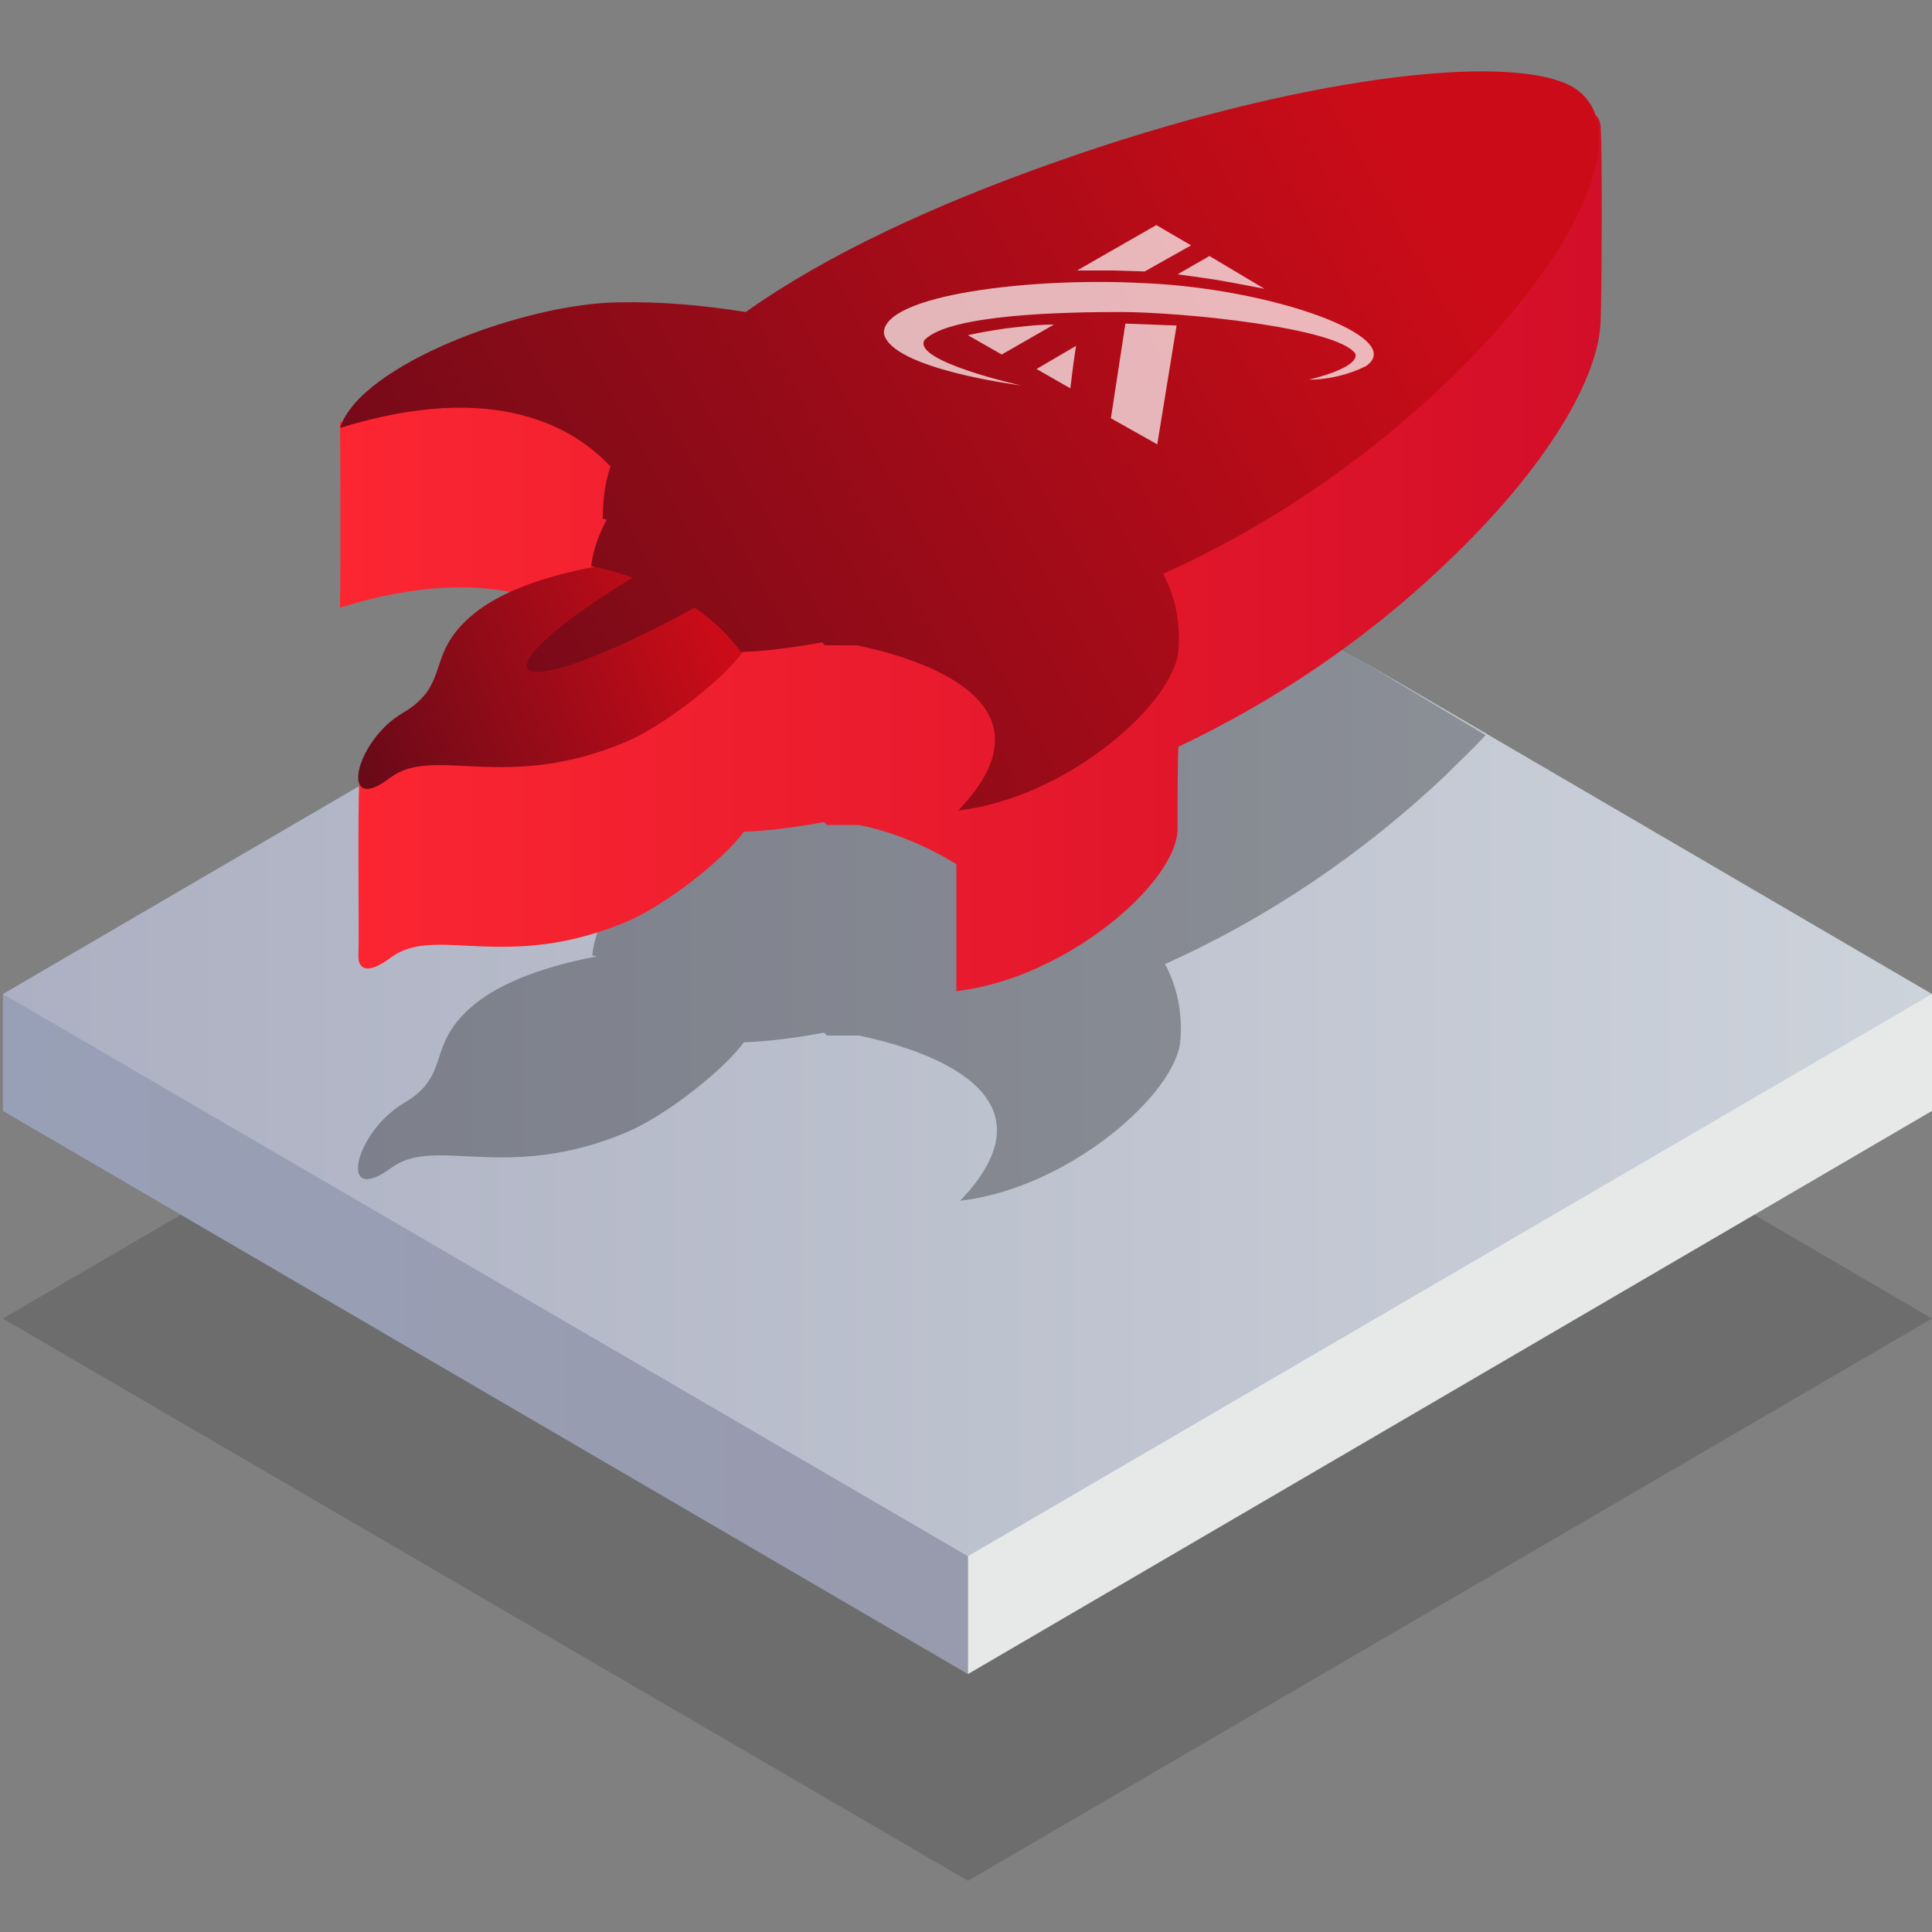
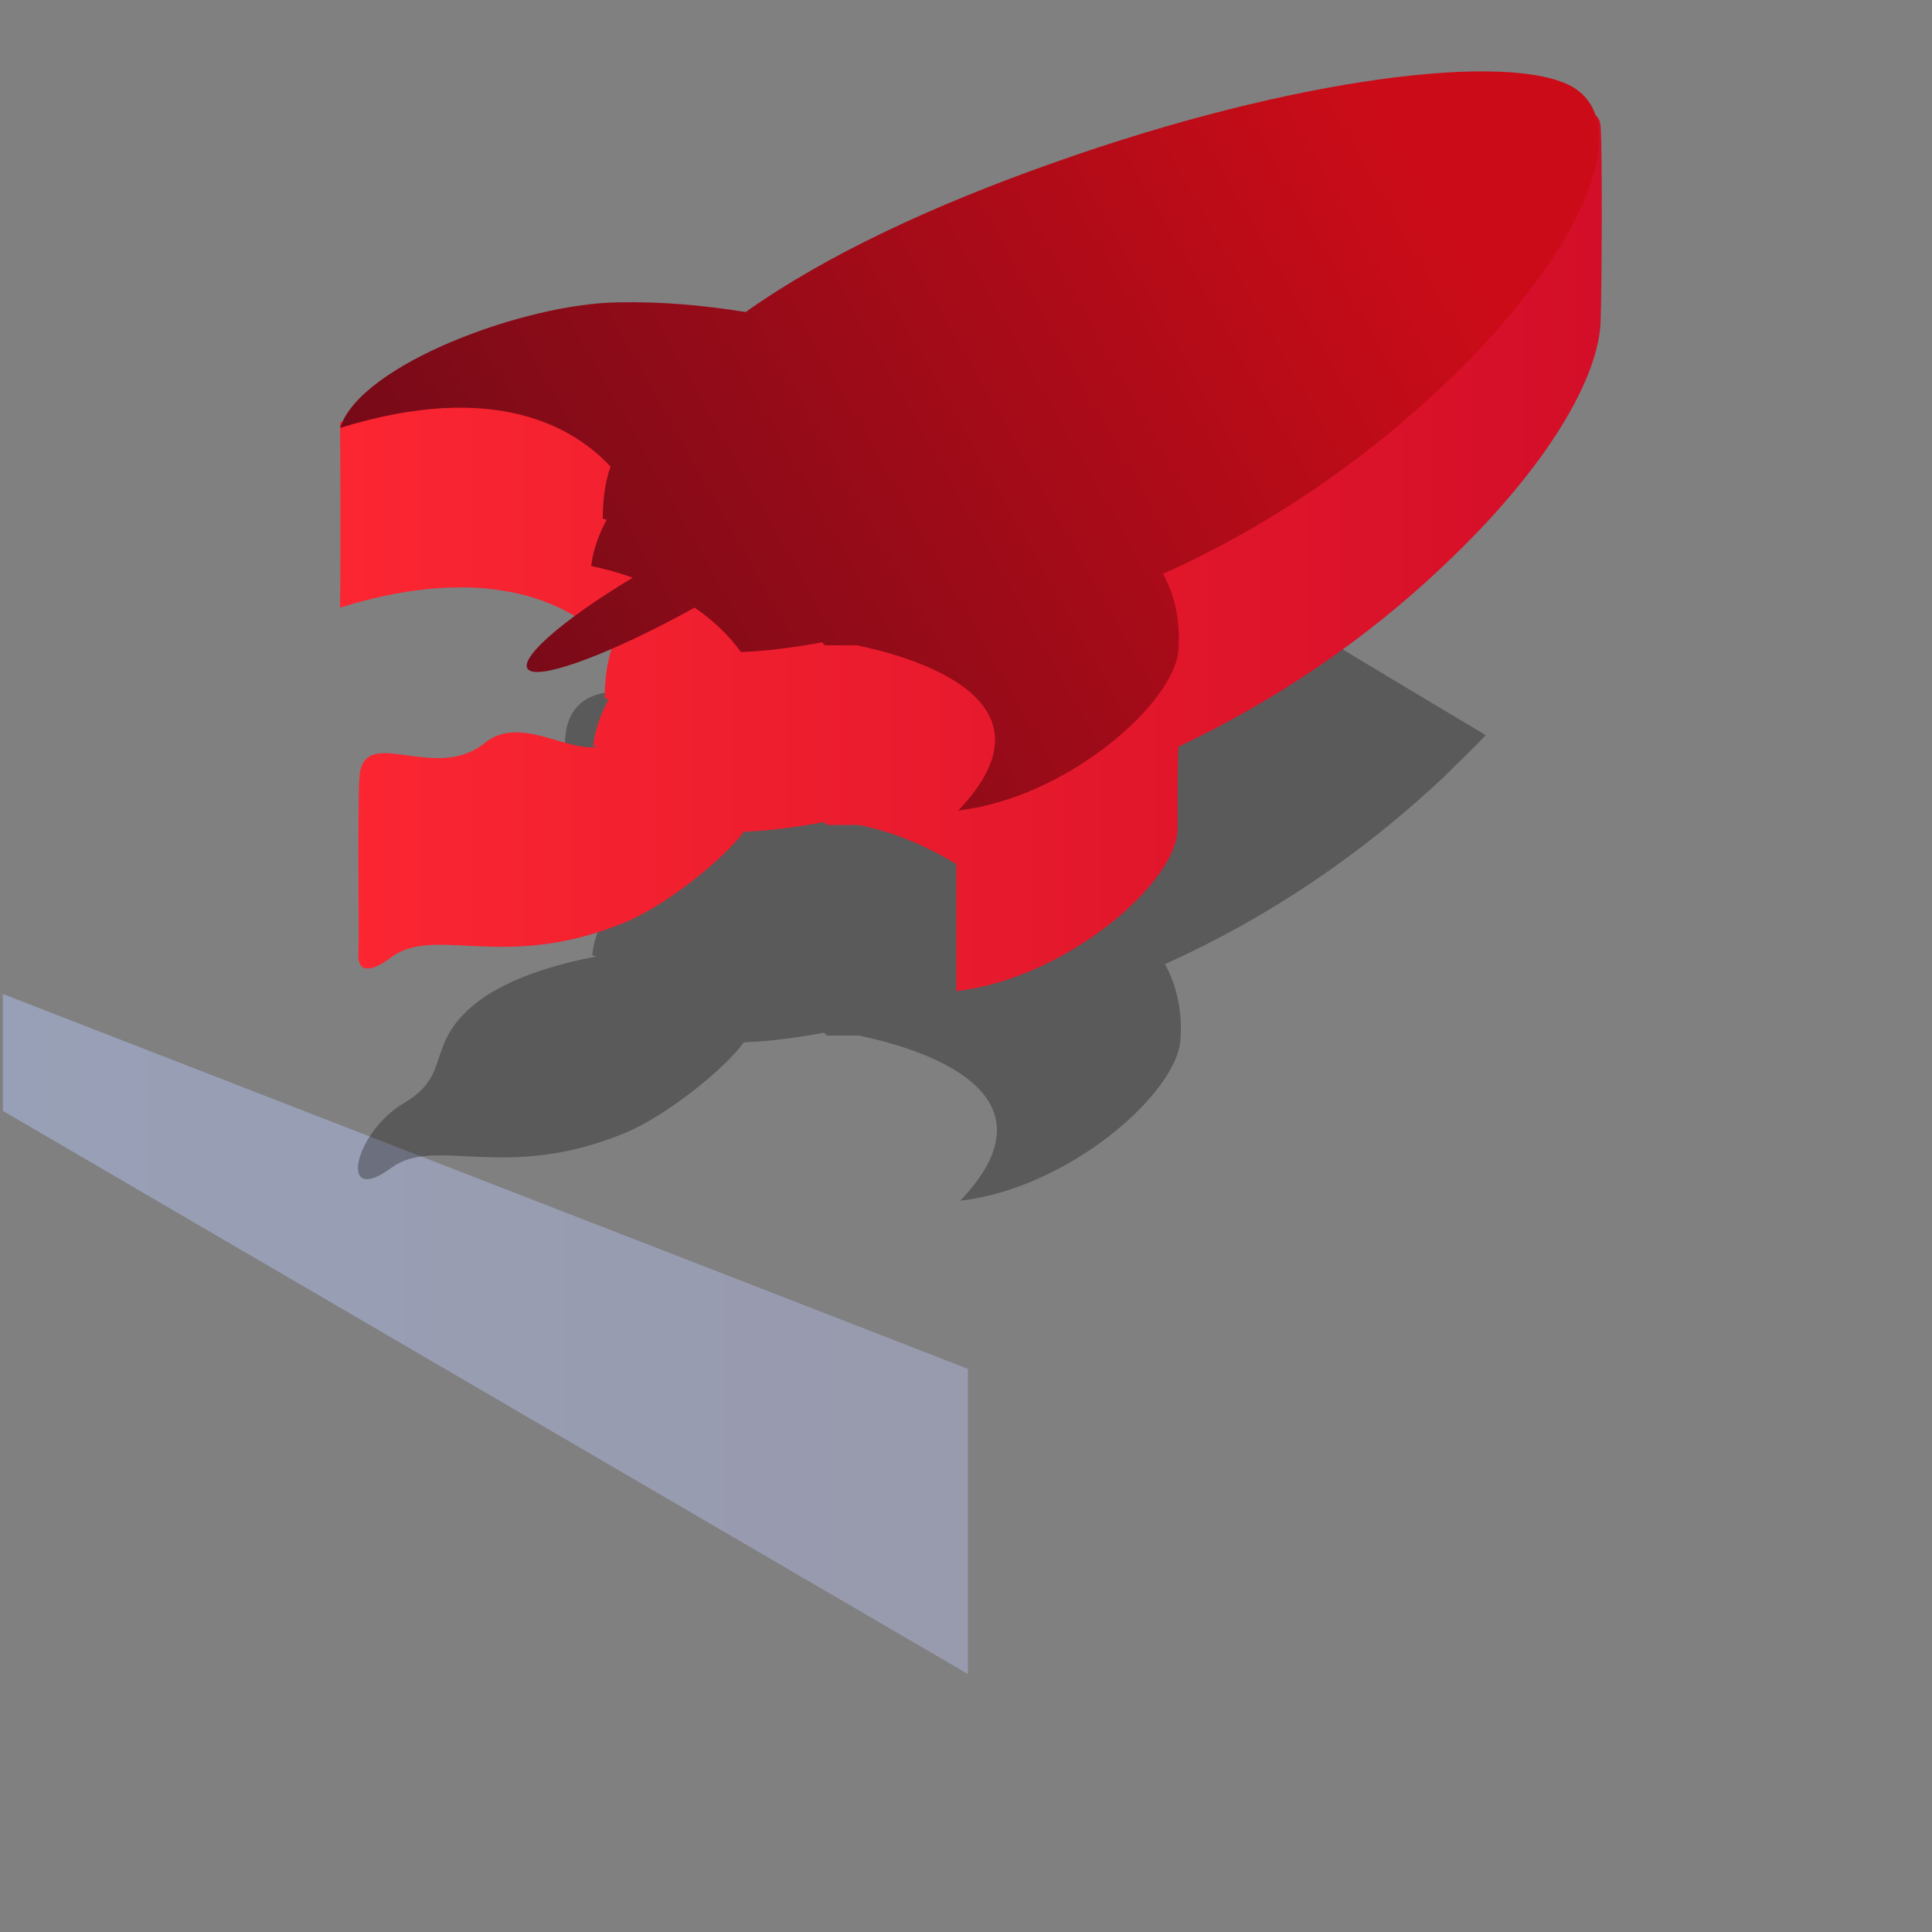
<svg xmlns="http://www.w3.org/2000/svg" id="Warstwa_1" x="0px" y="0px" viewBox="0 0 200 200" style="enable-background:new 0 0 200 200;" xml:space="preserve">
  <rect x="0" y="0" width="200" height="200" fill="#808080" stroke="none" />
  <style type="text/css">	.st0{opacity:0.15;fill:url(#SVGID_1_);enable-background:new    ;}	.st1{fill:url(#SVGID_2_);}	.st2{fill:url(#SVGID_3_);}	.st3{fill:url(#SVGID_4_);}	.st4{opacity:0.3;fill-rule:evenodd;clip-rule:evenodd;fill:url(#SVGID_5_);enable-background:new    ;}	.st5{fill-rule:evenodd;clip-rule:evenodd;fill:url(#SVGID_6_);}	.st6{fill-rule:evenodd;clip-rule:evenodd;fill:url(#Kształt_1_kopia_1_);}	.st7{fill-rule:evenodd;clip-rule:evenodd;fill:url(#SVGID_7_);}	.st8{opacity:0.7;fill-rule:evenodd;clip-rule:evenodd;fill:#FFFFFF;enable-background:new    ;}</style>
  <g id="Section">
    <linearGradient id="SVGID_1_" gradientUnits="userSpaceOnUse" x1="161.74" y1="18.94" x2="41.1" y2="106.23" gradientTransform="matrix(1 0 0 -1 0 200)">
      <stop offset="0" style="stop-color:#000000" />
      <stop offset="1" style="stop-color:#000000" />
    </linearGradient>
-     <polygon class="st0" points="0.3,136.5 100.2,194.7 200,136.5 100.2,78.2  " />
    <linearGradient id="SVGID_2_" gradientUnits="userSpaceOnUse" x1="100.16" y1="61.93" x2="0.3" y2="61.93" gradientTransform="matrix(1 0 0 -1 0 200)">
      <stop offset="0" style="stop-color:#989AAD" />
      <stop offset="1" style="stop-color:#98A0B7" />
    </linearGradient>
    <polygon class="st1" points="100.2,141.7 0.3,102.9 0.3,115 100.2,173.3  " />
    <linearGradient id="SVGID_3_" gradientUnits="userSpaceOnUse" x1="209.6" y1="62.016" x2="221.97" y2="62.036" gradientTransform="matrix(1 0 0 -1 0 200)">
      <stop offset="0" style="stop-color:#E7E9E9" />
      <stop offset="0.3" style="stop-color:#98AACD" />
    </linearGradient>
-     <polygon class="st2" points="200,115 200,102.9 100.2,141.7 100.2,173.3  " />
    <linearGradient id="SVGID_4_" gradientUnits="userSpaceOnUse" x1="0.3" y1="97.14" x2="200.01" y2="97.14" gradientTransform="matrix(1 0 0 -1 0 200)">
      <stop offset="0" style="stop-color:#ACB0C2" />
      <stop offset="1" style="stop-color:#CDD3DB" />
    </linearGradient>
-     <polygon class="st3" points="0.3,102.9 100.2,161.1 200,102.9 100.2,44.6  " />
    <linearGradient id="SVGID_5_" gradientUnits="userSpaceOnUse" x1="130.171" y1="128.768" x2="21.201" y2="67.268" gradientTransform="matrix(1 0 0 -1 0 200)">
      <stop offset="0" style="stop-color:#000000" />
      <stop offset="1" style="stop-color:#000000" />
    </linearGradient>
    <path class="st4" d="M118,53.8c-3.1,1-5,1.9-8.8,3.2c-12.5,4.4-23.7,9.6-32,15.5c-4.4-0.7-8.8-1-13.2-0.9c-9.6,0.1-4.5,13-0.8,17  c-0.5,1.8-0.8,3.6-0.7,5.4l0.4,0.1c-0.8,1.5-1.4,3.1-1.6,4.8c0.2,0,0.3,0.1,0.5,0.1c-3.2,0.6-9,2-12.6,4.9  c-5.3,4.3-2.3,7.3-7.4,10.3s-6.9,10.8-1.3,6.7c4.6-3.4,11.8,1.6,24.4-3.7c4-1.7,10-6.4,12.1-9.3c2.8-0.1,5.6-0.5,8.3-1  c0.1,0.1,0.2,0.2,0.3,0.3c1.1,0,2.2,0,3.3,0c6.3,1.3,21.3,5.8,10.5,17.1c11.3-1.3,22.5-11.2,22.8-16.7c0.2-2.7-0.3-5.4-1.6-7.8  c10.7-4.8,20.4-11.4,28.9-19.4c1.5-1.5,3-2.9,4.3-4.3C146.6,71.8,119.2,55.5,118,53.8z" />
    <linearGradient id="SVGID_6_" gradientUnits="userSpaceOnUse" x1="35.17" y1="142.88" x2="165.809" y2="142.88" gradientTransform="matrix(1 0 0 -1 0 200)">
      <stop offset="0" style="stop-color:#FC2632" />
      <stop offset="1" style="stop-color:#D30E28" />
    </linearGradient>
    <path class="st5" d="M165.7,13.1c-0.4-7.5-31.6,13.6-56.3,22.3c-12.5,4.4-55.2,1-63.5,6.9c-3.5-0.6-10.7,1.4-10.7,1.4  s0.1,12.3,0,19.2c16.1-5,24.5,0,28.2,4c-0.6,1.7-0.8,3.6-0.8,5.4l0.4,0.1c-0.8,1.5-1.4,3.1-1.6,4.8l0.5,0.1  c-3.2,0.6-8.1-3.3-11.7-0.4c-5.3,4.3-12.7-2.2-13,3.7c-0.2,4.1,0,16.7-0.1,18.4c0,1.4,1,1.9,3.4,0.1c4.6-3.4,11.8,1.6,24.4-3.7  c4-1.7,10-6.4,12.1-9.3c2.8-0.1,5.6-0.5,8.3-1c0.1,0.1,0.2,0.2,0.3,0.3c1.1,0,2.2,0,3.3,0c3.5,0.7,6.9,2.1,10,4c0,0,0.1,0,0.1,0.1  c0,5.5,0,7.2,0,13.1c11.4-1.3,22.9-11.3,22.9-16.8c0-3.1,0-7.7,0.1-8.5c10.1-4.8,19.4-11.1,27.5-18.8  c10.7-10.1,16.1-19.5,16.2-25.4C165.8,30.7,165.9,16,165.7,13.1z" />
    <linearGradient id="Kształt_1_kopia_1_" gradientUnits="userSpaceOnUse" x1="73.575" y1="136.822" x2="35.915" y2="121.872" gradientTransform="matrix(1 0 0 -1 0 200)">
      <stop offset="0" style="stop-color:#CB0C18" />
      <stop offset="1" style="stop-color:#670A18" />
    </linearGradient>
-     <path id="Kształt_1_kopia" class="st6" d="M64.1,58.3c0,0-9.8,1-15,5.2s-2.3,7.3-7.4,10.3s-6.6,10.8-1.3,6.7  c4.6-3.4,11.8,1.6,24.4-3.7c5.4-2.3,14.6-10.2,12.6-11.6S71.6,57.5,64.1,58.3z" />
    <linearGradient id="SVGID_7_" gradientUnits="userSpaceOnUse" x1="147.379" y1="181.309" x2="33.899" y2="117.249" gradientTransform="matrix(1 0 0 -1 0 200)">
      <stop offset="0" style="stop-color:#CB0C18" />
      <stop offset="1" style="stop-color:#670A18" />
    </linearGradient>
    <path class="st7" d="M162.8,9c-6.5-3.7-28.8-1-53.6,7.8c-12.5,4.4-23.7,9.6-32,15.5c-4.4-0.7-8.8-1.1-13.2-1  c-9.6,0.1-26.7,6.4-28.8,13c16.1-5,24.3,0,28,4c-0.6,1.7-0.8,3.6-0.8,5.4l0.4,0.1c-0.8,1.5-1.4,3.1-1.6,4.8  c1.5,0.3,2.9,0.7,4.3,1.2c-7.5,4.5-12.2,8.7-10.7,9.6s9-2,17.1-6.5c1.9,1.3,3.5,2.8,4.8,4.6c2.8-0.1,5.6-0.5,8.4-1  c0.1,0.1,0.2,0.2,0.3,0.3c1.1,0,2.2,0,3.3,0c6.3,1.3,21.3,5.8,10.5,17.1c11.3-1.3,22.5-11.2,22.8-16.7c0.2-2.7-0.3-5.4-1.6-7.8  c10.7-4.8,20.4-11.4,28.9-19.4C164.5,25.6,169.1,12.7,162.8,9z" />
-     <path id="Kształt_8" class="st8" d="M125.2,26.5l-3.3,1.9c0,0,2.3,0.3,4.2,0.6c2.3,0.4,4.8,0.9,4.8,0.9L125.2,26.5z M107.3,38.2  l3.5,2l0.3-2.4c0.2-1.5,0.3-2,0.3-2L107.3,38.2z M103.7,36.7l-3.5-2c1.3-0.3,2.6-0.5,3.9-0.7c1.7-0.2,3.3-0.4,5-0.4L103.7,36.7z   M119.7,23.3l3.6,2.1l-4.8,2.7l-3.3-0.1c-1.7,0-3.7,0-3.7,0L119.7,23.3z M116.5,33.5l5.3,0.2l-2,12.3l-4.8-2.7L116.5,33.5z   M105.7,39.9c0,0-11.3-2.5-10-4.7c2.6-2.7,14.7-2.9,20.3-2.9c6.3,0,22.4,1.6,24.3,4.3c0.5,1.5-4.8,2.7-4.8,2.7c2,0,4.1-0.5,5.9-1.4  c4.4-3-9.9-8.1-23.2-8.6c-11.4-0.6-26.8,1.2-26.7,5.2C92.2,38.2,105.7,39.9,105.7,39.9L105.7,39.9z" />
  </g>
</svg>